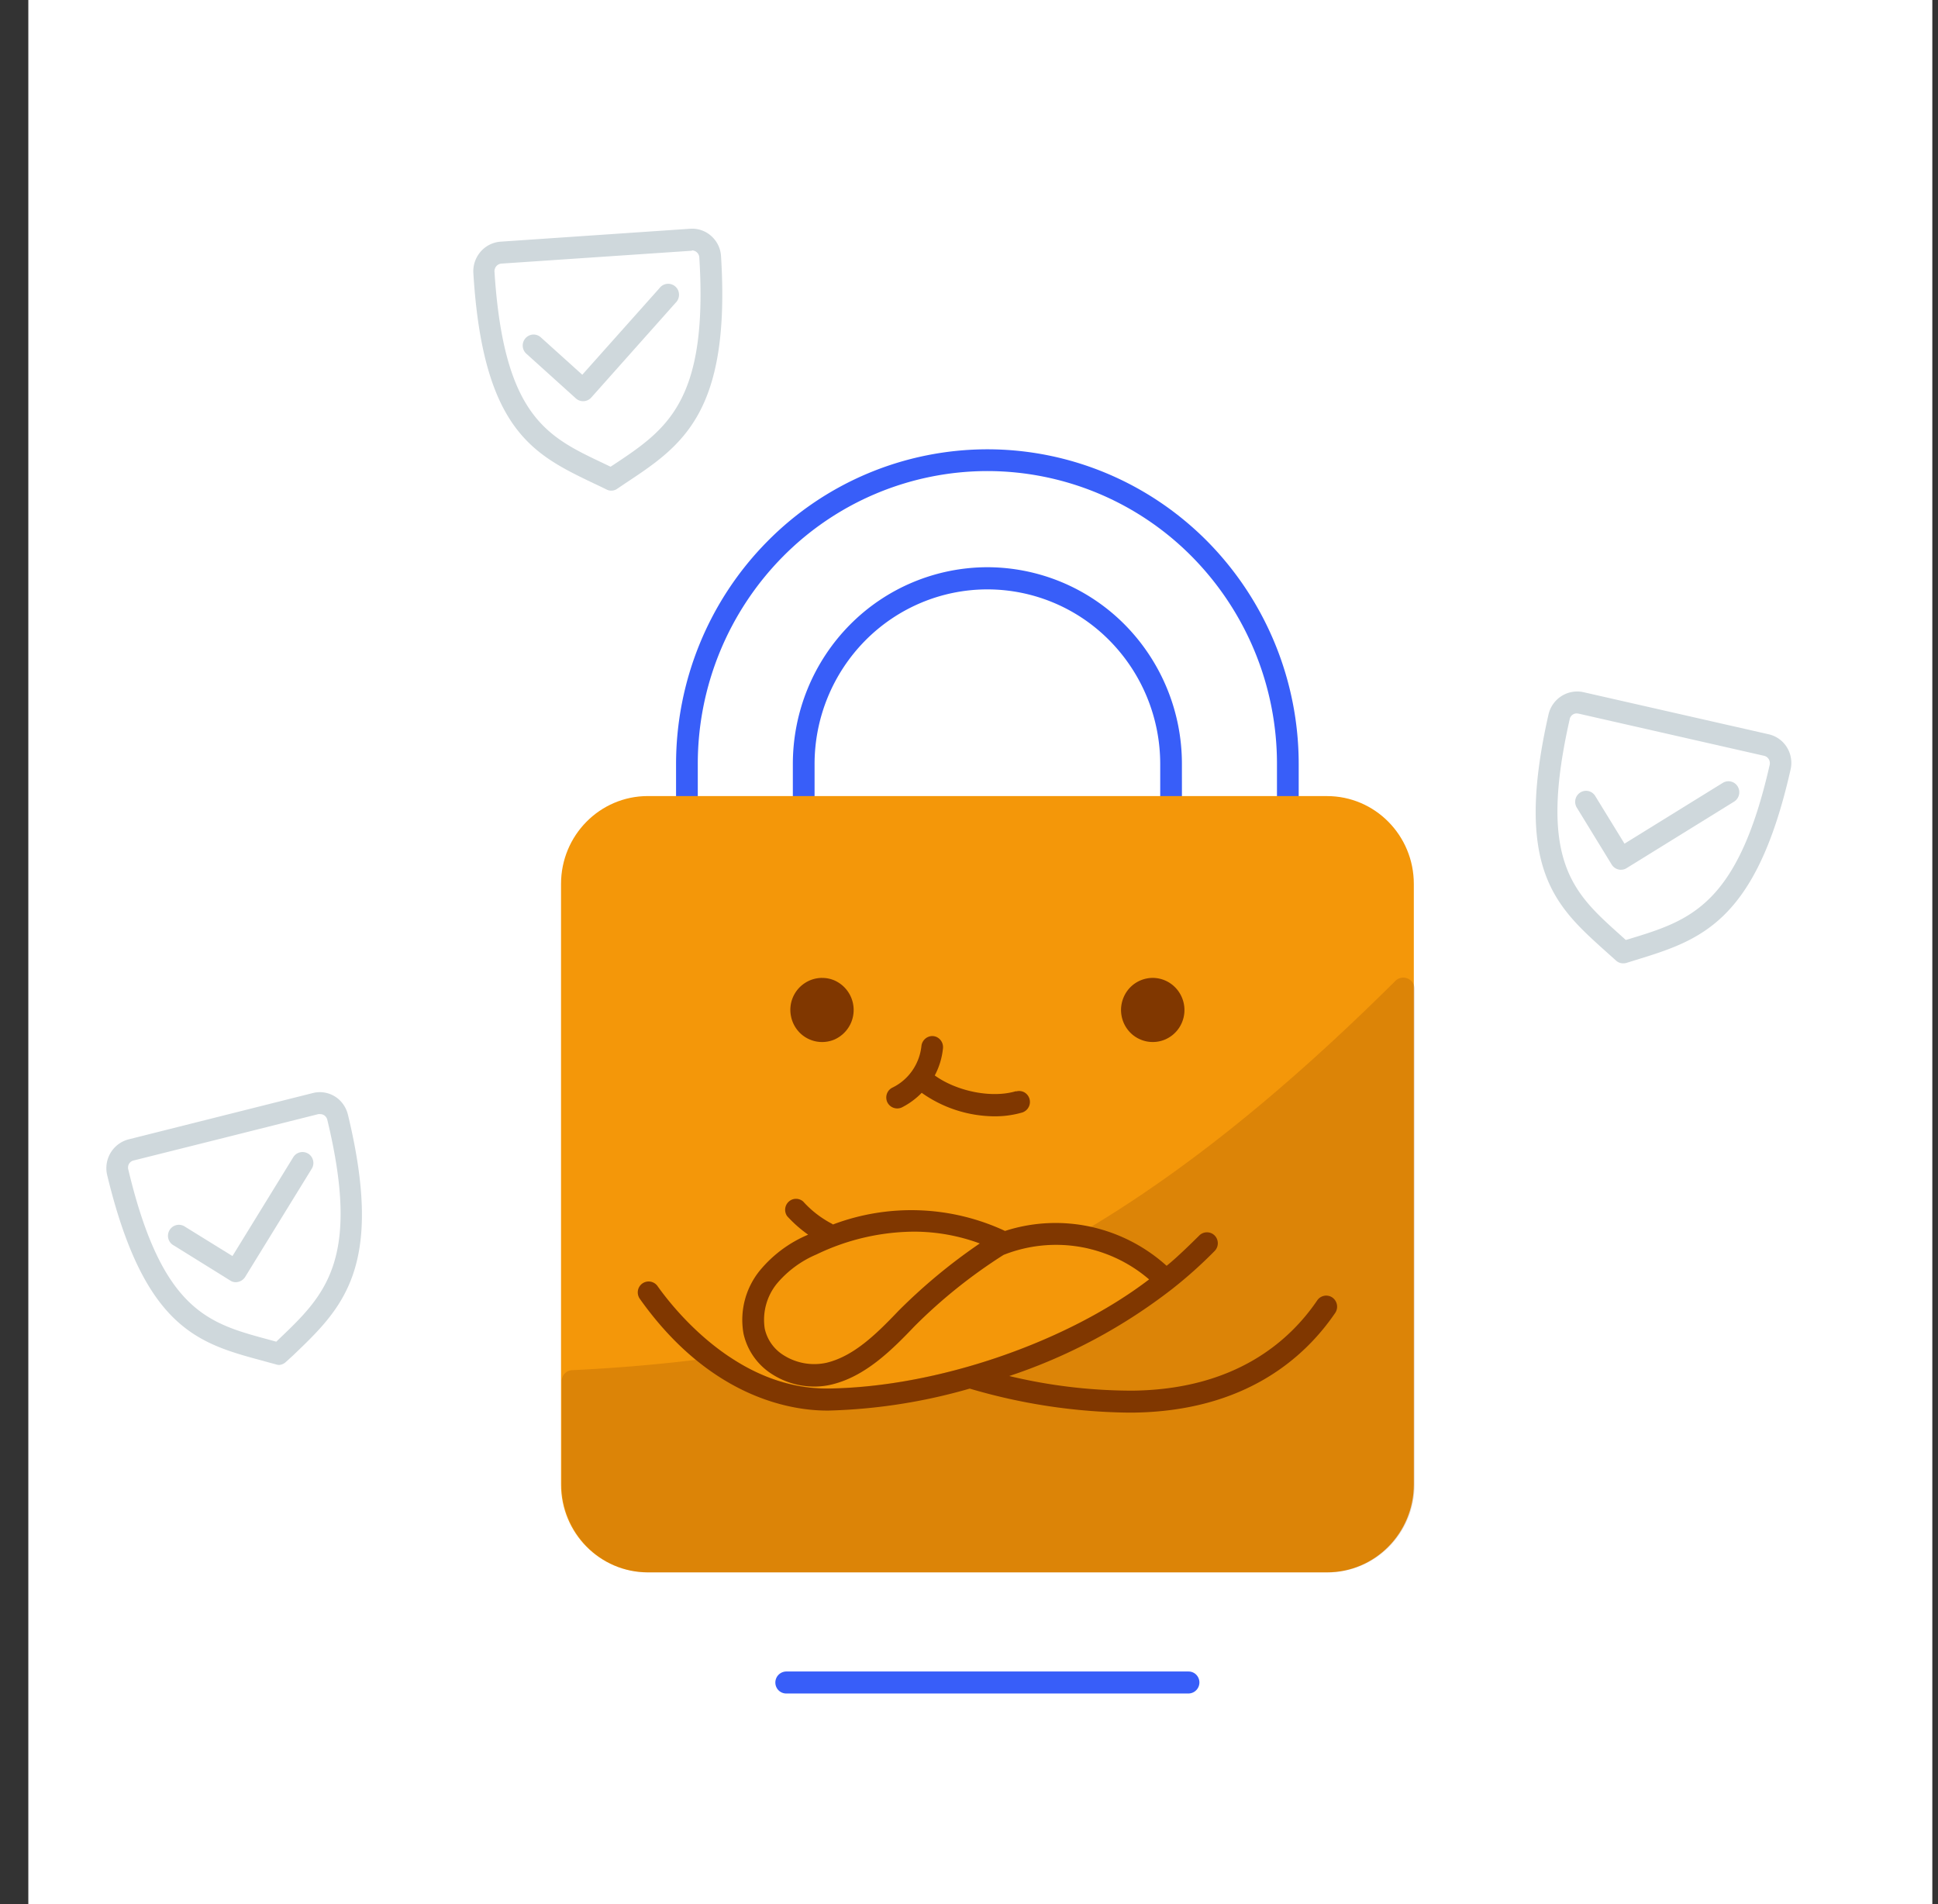
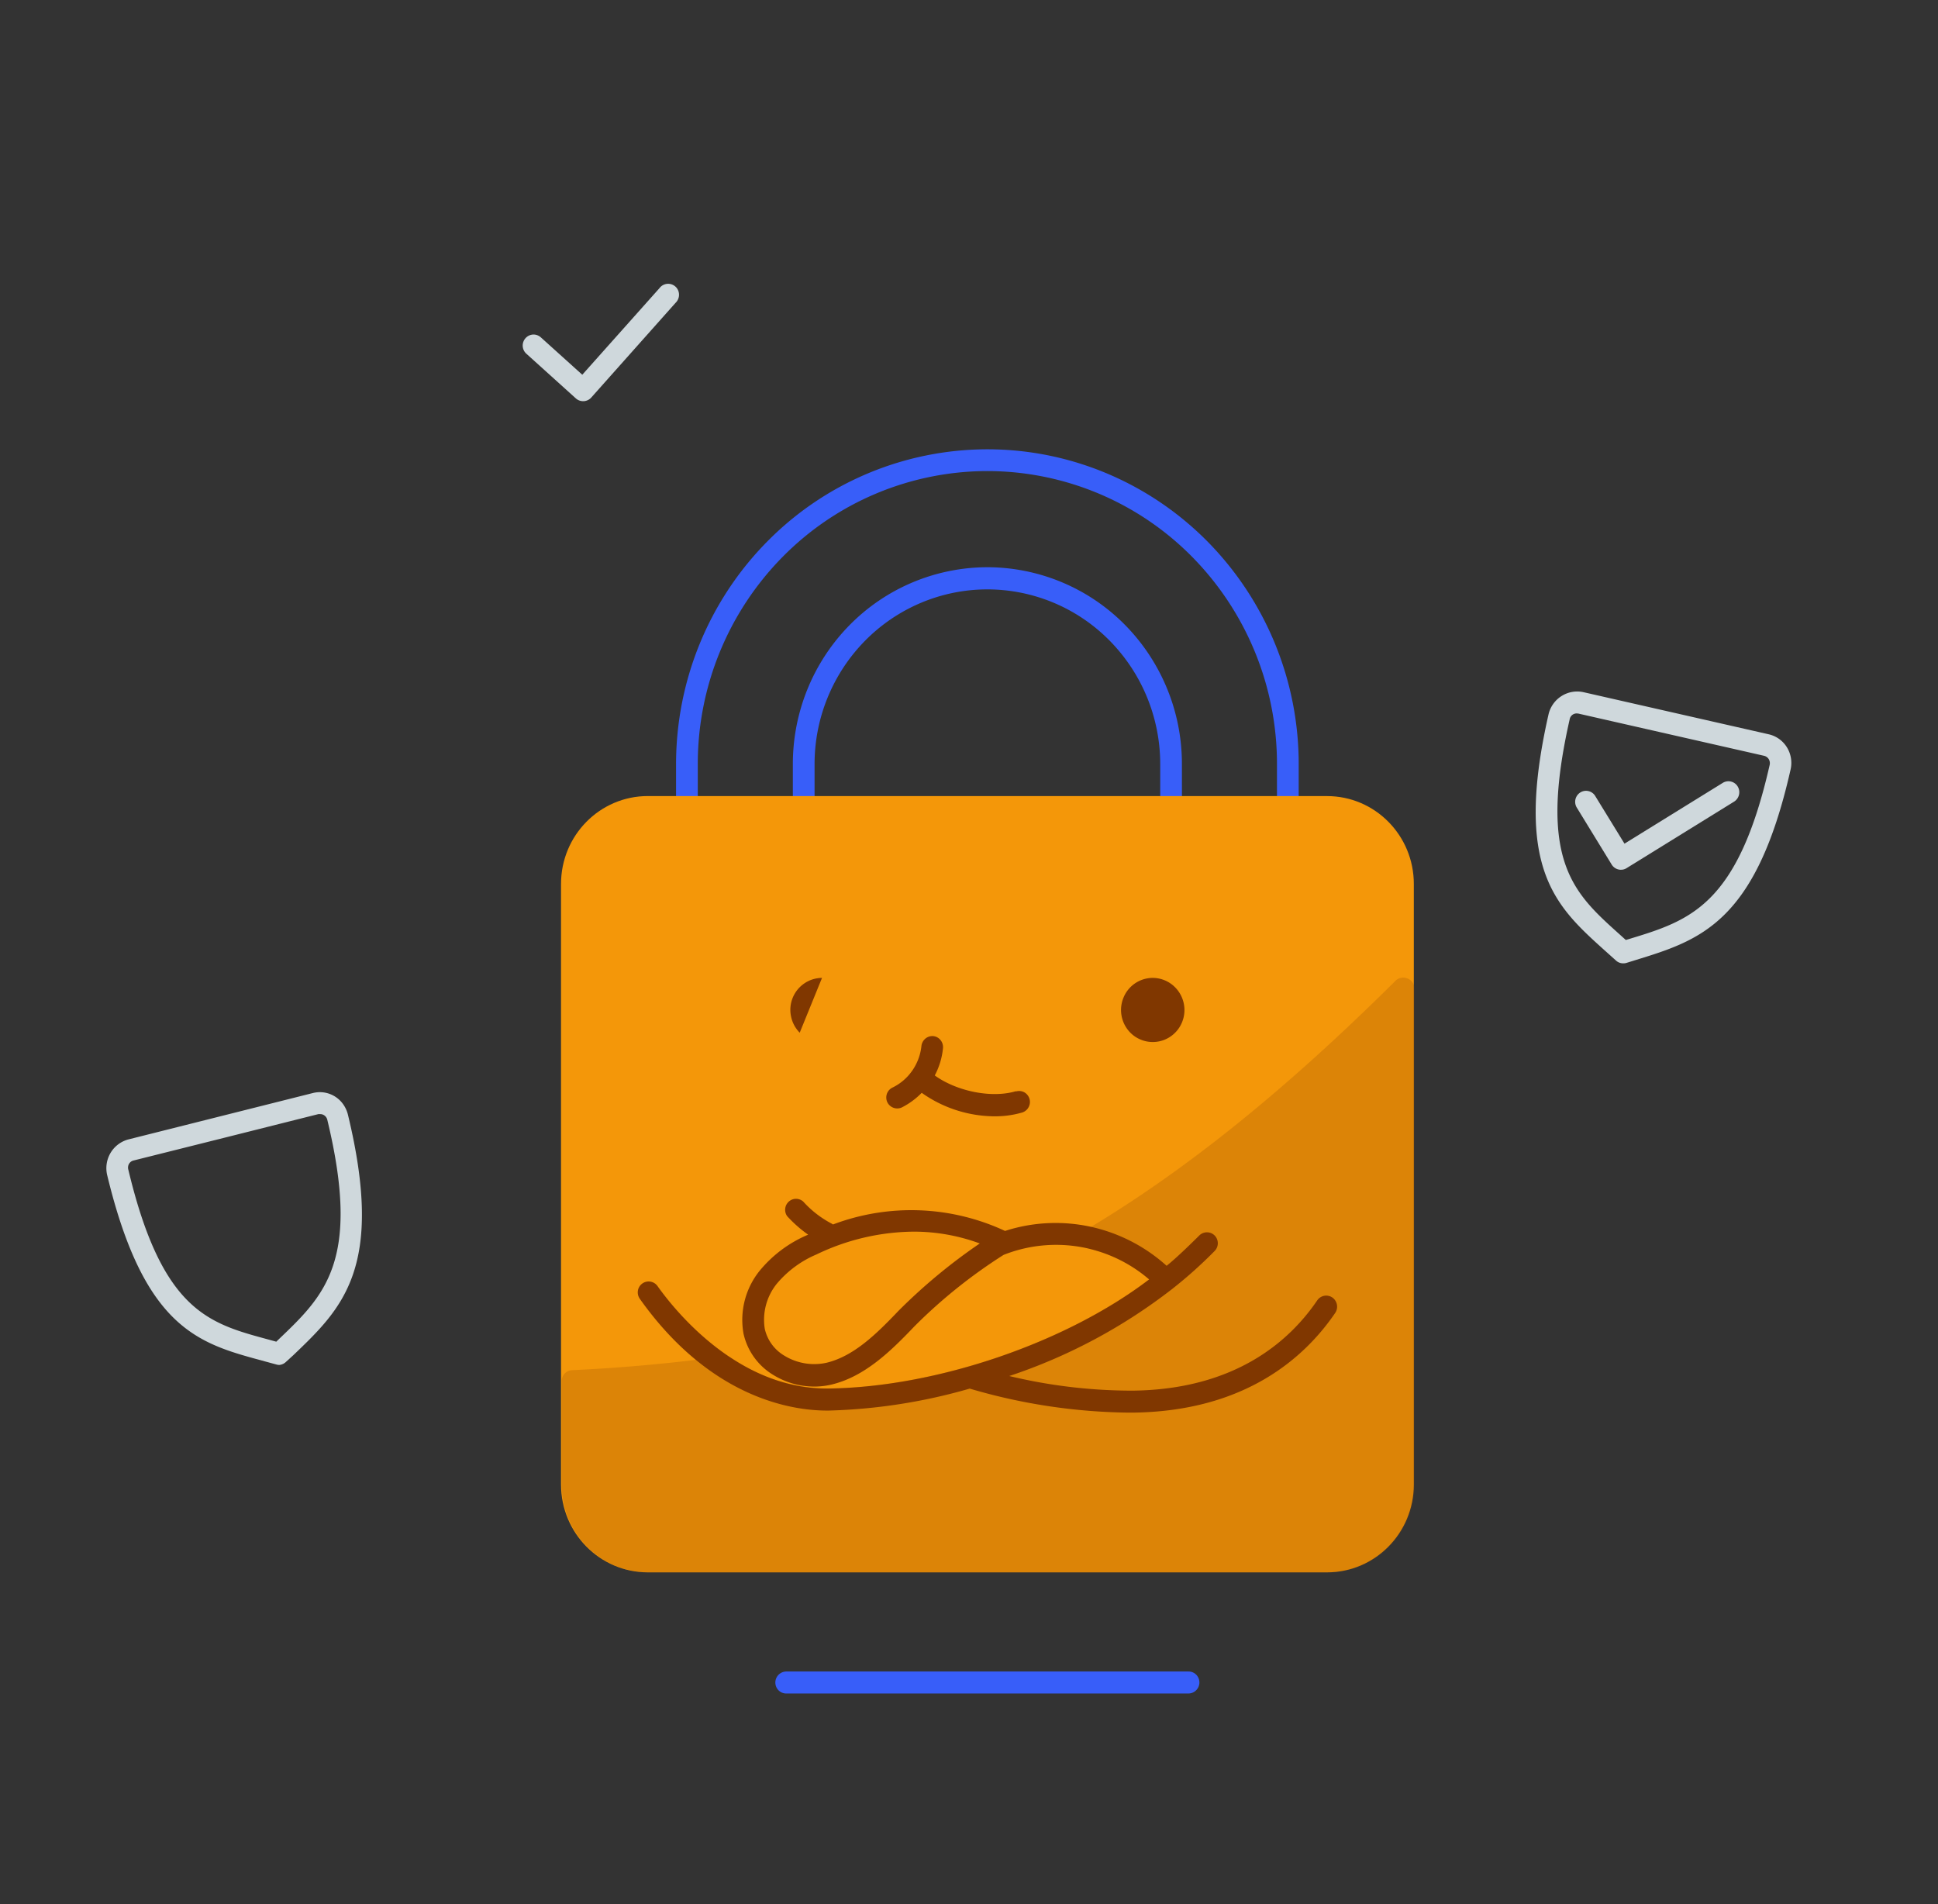
<svg xmlns="http://www.w3.org/2000/svg" width="57" height="56" fill="none">
  <rect width="100%" height="100%" fill="#333333" stroke="none" />
-   <path fill="#fff" d="M.833 0h56v56h-56z" />
  <path fill="#385EF9" d="M37.88 24.521h-3.437a.32.32 0 0 1-.226-.094.33.33 0 0 1-.093-.229v-1.723a5.17 5.17 0 0 0-1.489-3.635 5.05 5.05 0 0 0-3.594-1.506c-1.348 0-2.641.542-3.594 1.506a5.17 5.17 0 0 0-1.489 3.635v1.723a.33.33 0 0 1-.093.229.32.32 0 0 1-.226.094h-3.435a.32.32 0 0 1-.226-.094.33.33 0 0 1-.094-.229v-1.723c0-2.456.965-4.812 2.682-6.549a9.1 9.1 0 0 1 6.475-2.712c2.428 0 4.757.976 6.474 2.712a9.32 9.32 0 0 1 2.682 6.55v1.722a.33.33 0 0 1-.093.228.32.32 0 0 1-.224.095m-3.117-.646h2.795V22.47a8.67 8.67 0 0 0-2.494-6.092 8.47 8.47 0 0 0-6.023-2.524 8.47 8.47 0 0 0-6.023 2.524 8.67 8.67 0 0 0-2.495 6.092v1.406h2.796V22.47c0-1.535.603-3.007 1.676-4.093a5.7 5.7 0 0 1 4.046-1.695 5.7 5.7 0 0 1 4.046 1.695 5.82 5.82 0 0 1 1.675 4.093z" />
  <path fill="#F49709" d="M39.03 23.412H19.054c-1.41 0-2.553 1.156-2.553 2.583V43.66c0 1.427 1.143 2.583 2.553 2.583H39.03c1.41 0 2.553-1.156 2.553-2.583V25.996c0-1.427-1.143-2.583-2.553-2.583" />
  <path fill="#803700" d="M41.391 28.775a.32.32 0 0 0-.347.07c-3.194 3.174-6.147 5.563-9.058 7.299a.32.32 0 0 0-.155.325.32.32 0 0 0 .24.267c.636.16 1.228.463 1.731.887-2.436 1.861-6.25 3.169-9.429 3.21h-.057a5.1 5.1 0 0 1-2.809-.896.3.3 0 0 0-.213-.05 50 50 0 0 1-4.472.41.32.32 0 0 0-.214.1.33.33 0 0 0-.088.222v3.042a2.6 2.6 0 0 0 .748 1.827 2.54 2.54 0 0 0 1.807.757H39.05a2.54 2.54 0 0 0 1.807-.757 2.6 2.6 0 0 0 .748-1.827V29.077a.33.33 0 0 0-.213-.302" opacity=".2" />
-   <path fill="#803700" d="M29.88 32.092c-.718.216-1.748 0-2.387-.463.132-.248.214-.52.242-.801a.33.33 0 0 0-.165-.318.3.3 0 0 0-.12-.038.32.32 0 0 0-.232.073.33.33 0 0 0-.117.216c-.027.26-.12.51-.269.725s-.35.387-.583.5a.32.32 0 0 0-.164.184.33.33 0 0 0 .013.247.324.324 0 0 0 .426.153c.217-.11.415-.255.585-.43a3.74 3.74 0 0 0 2.145.691q.413.002.811-.112a.326.326 0 0 0 .064-.593.32.32 0 0 0-.243-.027zM33.904 28.76a.93.93 0 0 0-.861.583.95.95 0 0 0 .202 1.028.93.93 0 0 0 1.016.204.94.94 0 0 0 .419-.347.95.95 0 0 0-.117-1.19.93.93 0 0 0-.659-.278M24.177 28.76a.93.93 0 0 0-.517.16.94.94 0 0 0-.395.969c.036.183.125.35.256.483a.93.93 0 0 0 1.016.203.951.951 0 0 0-.002-1.744.9.9 0 0 0-.358-.07" />
+   <path fill="#803700" d="M29.88 32.092c-.718.216-1.748 0-2.387-.463.132-.248.214-.52.242-.801a.33.33 0 0 0-.165-.318.3.3 0 0 0-.12-.038.32.32 0 0 0-.232.073.33.33 0 0 0-.117.216c-.027.26-.12.51-.269.725s-.35.387-.583.5a.32.32 0 0 0-.164.184.33.33 0 0 0 .013.247.324.324 0 0 0 .426.153c.217-.11.415-.255.585-.43a3.74 3.74 0 0 0 2.145.691q.413.002.811-.112a.326.326 0 0 0 .064-.593.32.32 0 0 0-.243-.027zM33.904 28.76a.93.93 0 0 0-.861.583.95.95 0 0 0 .202 1.028.93.93 0 0 0 1.016.204.94.94 0 0 0 .419-.347.95.95 0 0 0-.117-1.19.93.93 0 0 0-.659-.278M24.177 28.76a.93.93 0 0 0-.517.16.94.94 0 0 0-.395.969c.036.183.125.35.256.483" />
  <path fill="#385EF9" d="M34.958 49.806H23.123a.32.32 0 0 1-.226-.095.325.325 0 0 1 .226-.552h11.835c.085 0 .166.034.226.095a.325.325 0 0 1-.226.552" />
  <path fill="#CFD8DC" d="M8.215 40.143a.3.3 0 0 1-.087-.013l-.426-.116c-1.857-.504-3.46-.939-4.548-5.447a.88.88 0 0 1 .097-.659.87.87 0 0 1 .527-.398l5.425-1.364a.84.84 0 0 1 .89.33.9.9 0 0 1 .141.31c1.086 4.495-.164 5.69-1.61 7.073l-.213.194a.32.32 0 0 1-.196.09m1.197-7.376a.2.2 0 0 0-.051 0l-2.713.682-2.715.68a.21.21 0 0 0-.166.188q-.005.045.009.089c.99 4.148 2.365 4.514 4.094 4.983l.256.07.072-.07c1.355-1.292 2.426-2.32 1.43-6.45a.22.22 0 0 0-.076-.125.2.2 0 0 0-.138-.047z" />
-   <path fill="#CFD8DC" d="M6.94 37.71a.3.3 0 0 1-.166-.048L5.11 36.628a.32.32 0 0 1-.166-.33.325.325 0 0 1 .252-.27.32.32 0 0 1 .248.051l1.393.862 1.79-2.91a.32.32 0 0 1 .438-.102.323.323 0 0 1 .105.442l-1.959 3.183a.33.33 0 0 1-.272.155M17.983 14.43a.3.3 0 0 1-.14-.032 17 17 0 0 0-.397-.19c-1.74-.837-3.243-1.55-3.524-6.183a.88.88 0 0 1 .212-.621.86.86 0 0 1 .58-.296l5.58-.38a.84.84 0 0 1 .624.212.86.86 0 0 1 .289.598c.287 4.62-1.152 5.575-2.817 6.677l-.23.155a.3.3 0 0 1-.177.06m2.368-7.055h-.015l-5.58.377a.22.22 0 0 0-.201.154.2.2 0 0 0-.011.089c.272 4.241 1.554 4.848 3.175 5.617l.238.114.083-.053c1.561-1.036 2.792-1.853 2.528-6.098a.22.22 0 0 0-.217-.211z" />
  <path fill="#CFD8DC" d="M17.15 11.799a.32.32 0 0 1-.213-.082l-1.456-1.314a.324.324 0 0 1 .195-.564.32.32 0 0 1 .23.082l1.22 1.1 2.27-2.546a.32.32 0 0 1 .225-.127.32.32 0 0 1 .323.189.33.33 0 0 1-.075.37l-2.48 2.786a.32.32 0 0 1-.239.106M47.737 28.332a.31.31 0 0 1-.213-.087l-.328-.294c-1.435-1.293-2.677-2.408-1.653-6.932a.87.87 0 0 1 .378-.544.86.86 0 0 1 .647-.119l5.455 1.24a.85.85 0 0 1 .536.387.87.87 0 0 1 .103.658c-1.02 4.51-2.666 5.012-4.574 5.6l-.264.082a.4.4 0 0 1-.087.009m-1.359-7.35a.21.21 0 0 0-.213.182c-.939 4.15.117 5.1 1.457 6.304l.196.177.095-.028c1.787-.545 3.195-.976 4.136-5.12a.23.23 0 0 0-.028-.172.22.22 0 0 0-.136-.097l-5.456-1.24a.2.2 0 0 0-.05-.005" />
  <path fill="#CFD8DC" d="M47.675 25.58a.32.32 0 0 1-.273-.154l-1.028-1.678a.326.326 0 0 1 .105-.441.316.316 0 0 1 .438.101l.862 1.404 2.89-1.787a.317.317 0 0 1 .44.106.327.327 0 0 1-.106.445l-3.162 1.956a.3.3 0 0 1-.166.047" />
  <path fill="#803700" d="M39.187 38.16a.32.32 0 0 0-.445.084c-.807 1.19-2.402 2.617-5.417 2.655a15.5 15.5 0 0 1-3.641-.43c1.73-.574 3.35-1.44 4.793-2.561q.663-.521 1.254-1.123a.325.325 0 0 0-.005-.448.32.32 0 0 0-.444-.01c-.187.185-.651.646-.97.9a4.9 4.9 0 0 0-2.242-1.15 4.84 4.84 0 0 0-2.51.125 6.52 6.52 0 0 0-5.061-.19.3.3 0 0 0-.043-.028 3 3 0 0 1-.832-.646.317.317 0 0 0-.426.003.324.324 0 0 0-.045.428q.279.305.616.543l-.024.01a3.7 3.7 0 0 0-1.399 1.047 2.3 2.3 0 0 0-.477 1.859 1.9 1.9 0 0 0 .852 1.195c.37.233.796.356 1.23.356q.259 0 .51-.06c.964-.231 1.729-.97 2.427-1.704a15.2 15.2 0 0 1 2.63-2.109 4.19 4.19 0 0 1 4.28.722c-2.436 1.86-6.25 3.168-9.429 3.209h-.058c-2.63 0-4.471-2.307-4.974-3.016a.32.32 0 0 0-.575.136.33.33 0 0 0 .056.241c2.09 2.947 4.505 3.287 5.504 3.287h.056a16.5 16.5 0 0 0 4.143-.646c1.51.448 3.075.686 4.649.706h.166c3.288-.043 5.042-1.62 5.937-2.935a.33.33 0 0 0-.086-.45m-12.763.394c-.66.693-1.318 1.333-2.115 1.525-.429.094-.877.017-1.252-.216a1.23 1.23 0 0 1-.564-.784 1.69 1.69 0 0 1 .354-1.324 3.1 3.1 0 0 1 1.168-.862 6.7 6.7 0 0 1 2.848-.67 5.6 5.6 0 0 1 1.954.347 16.5 16.5 0 0 0-2.393 1.984" />
</svg>